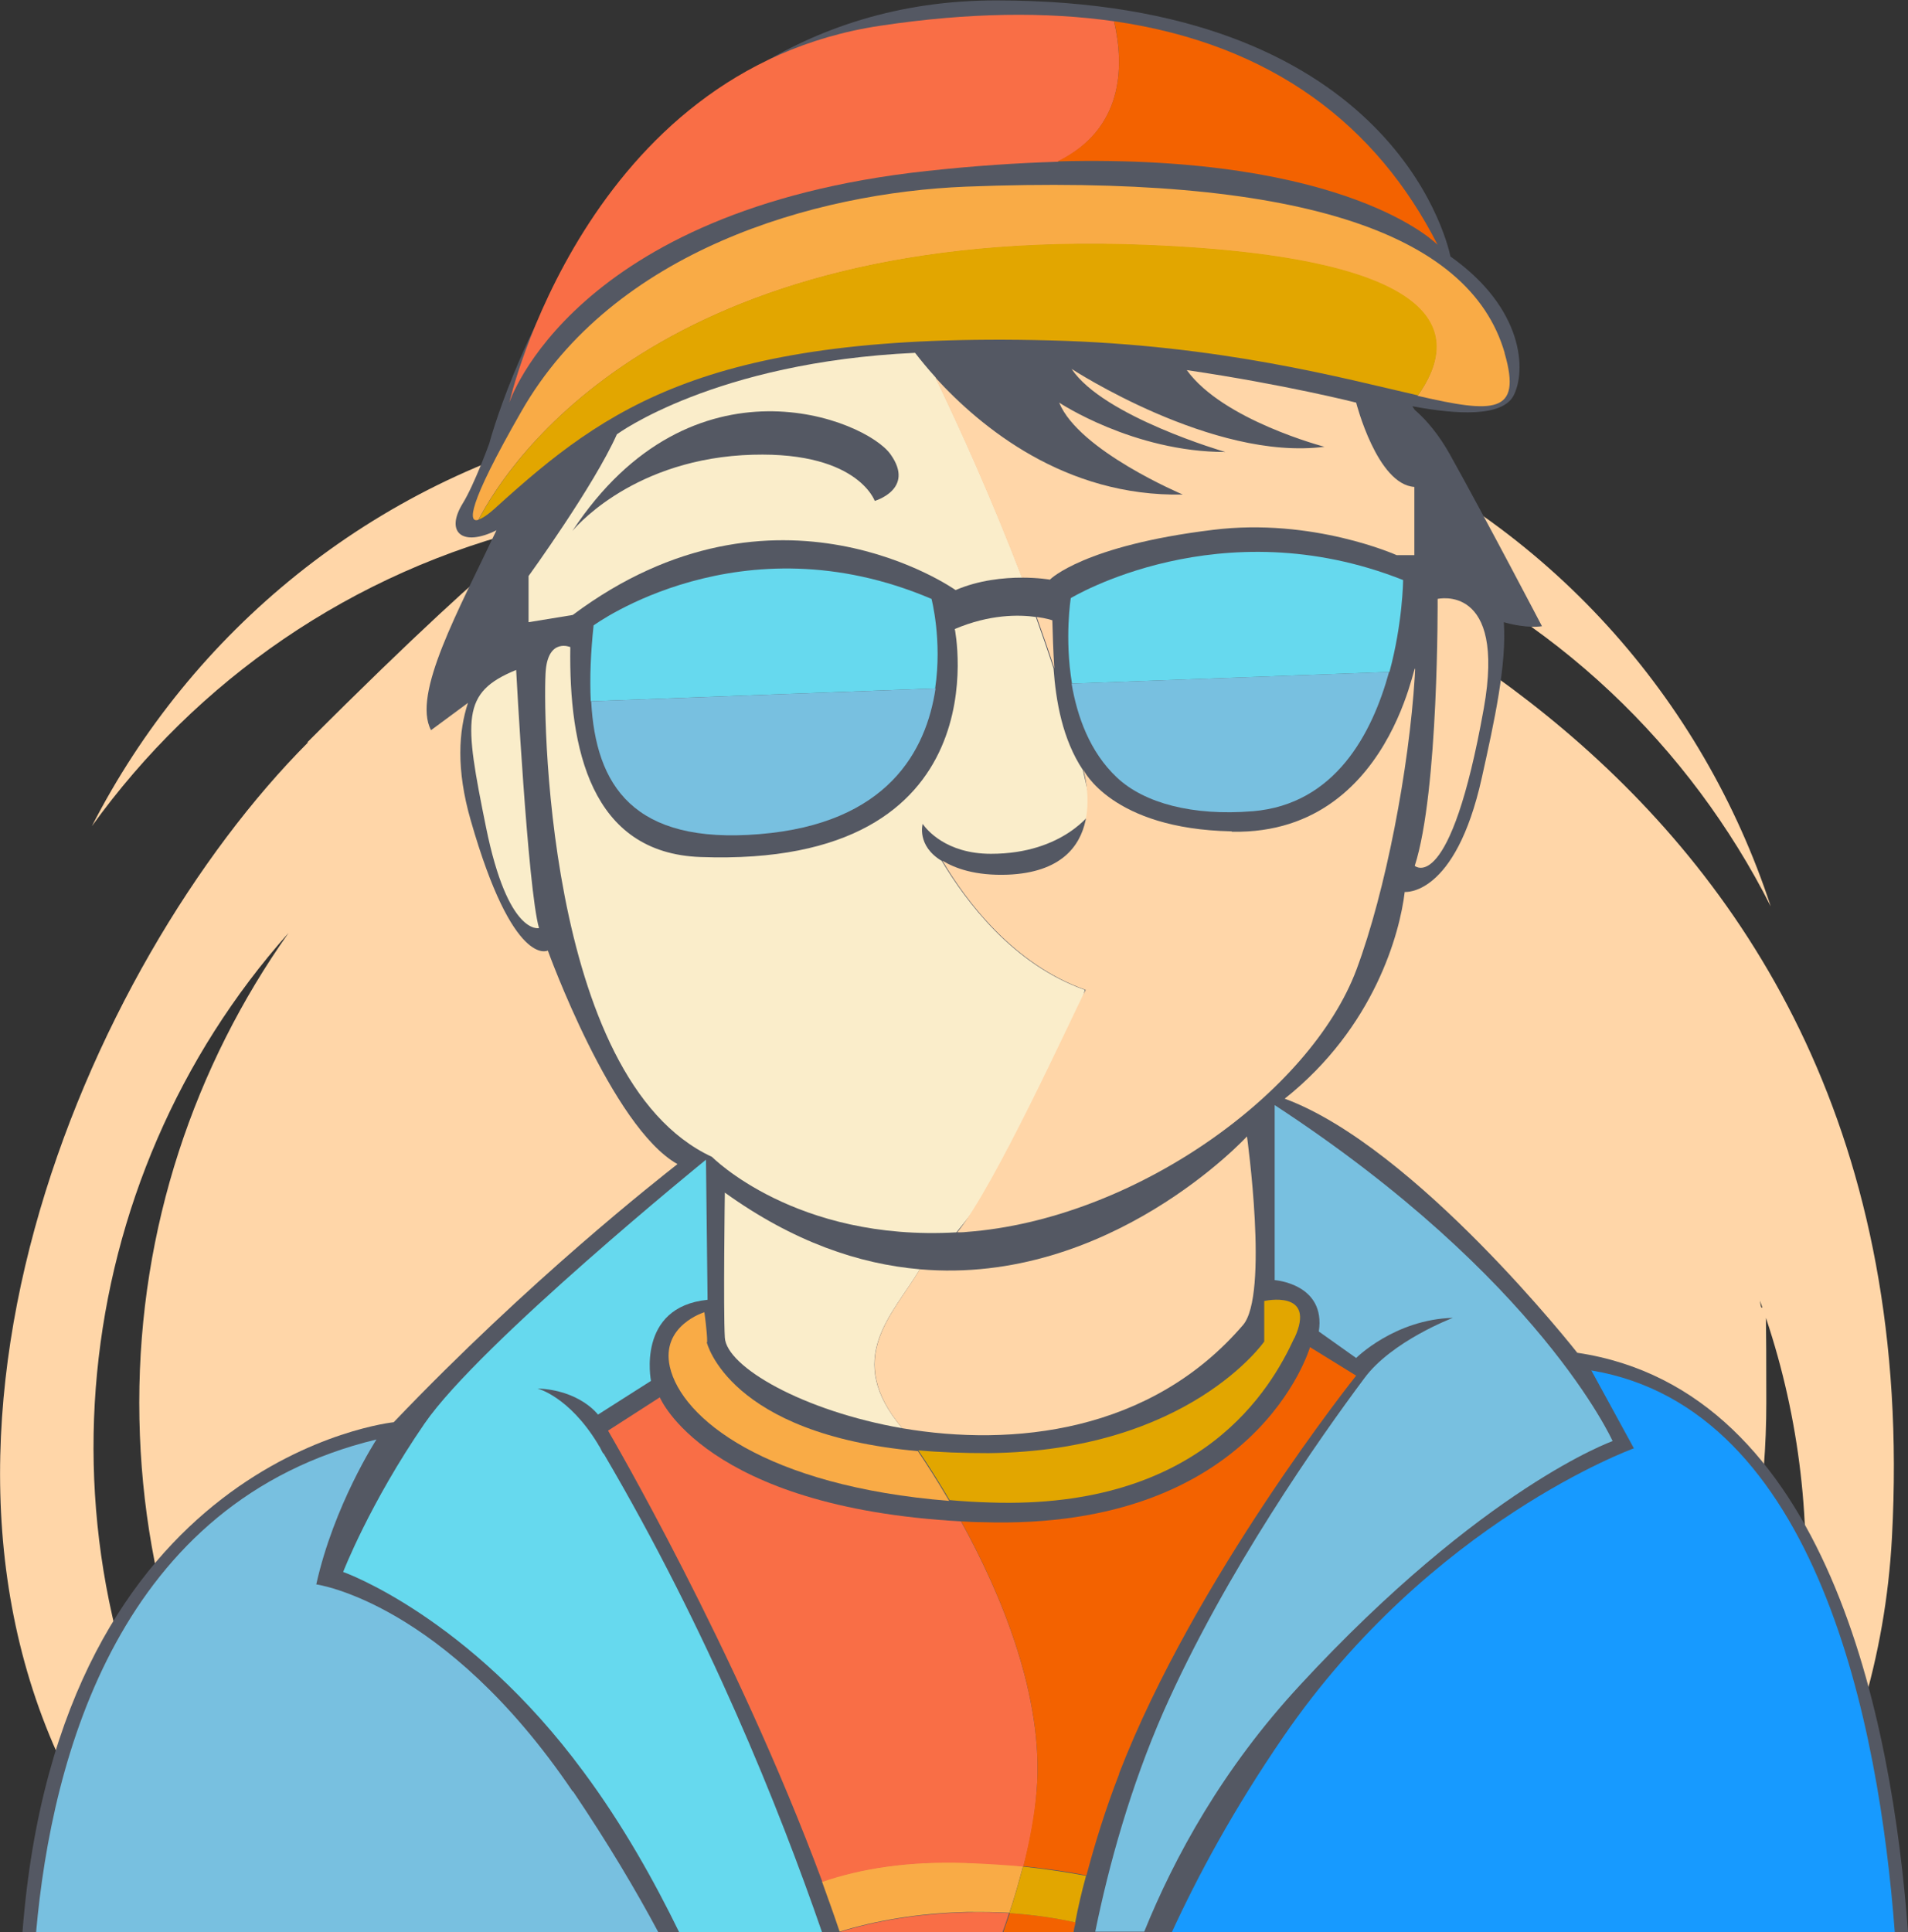
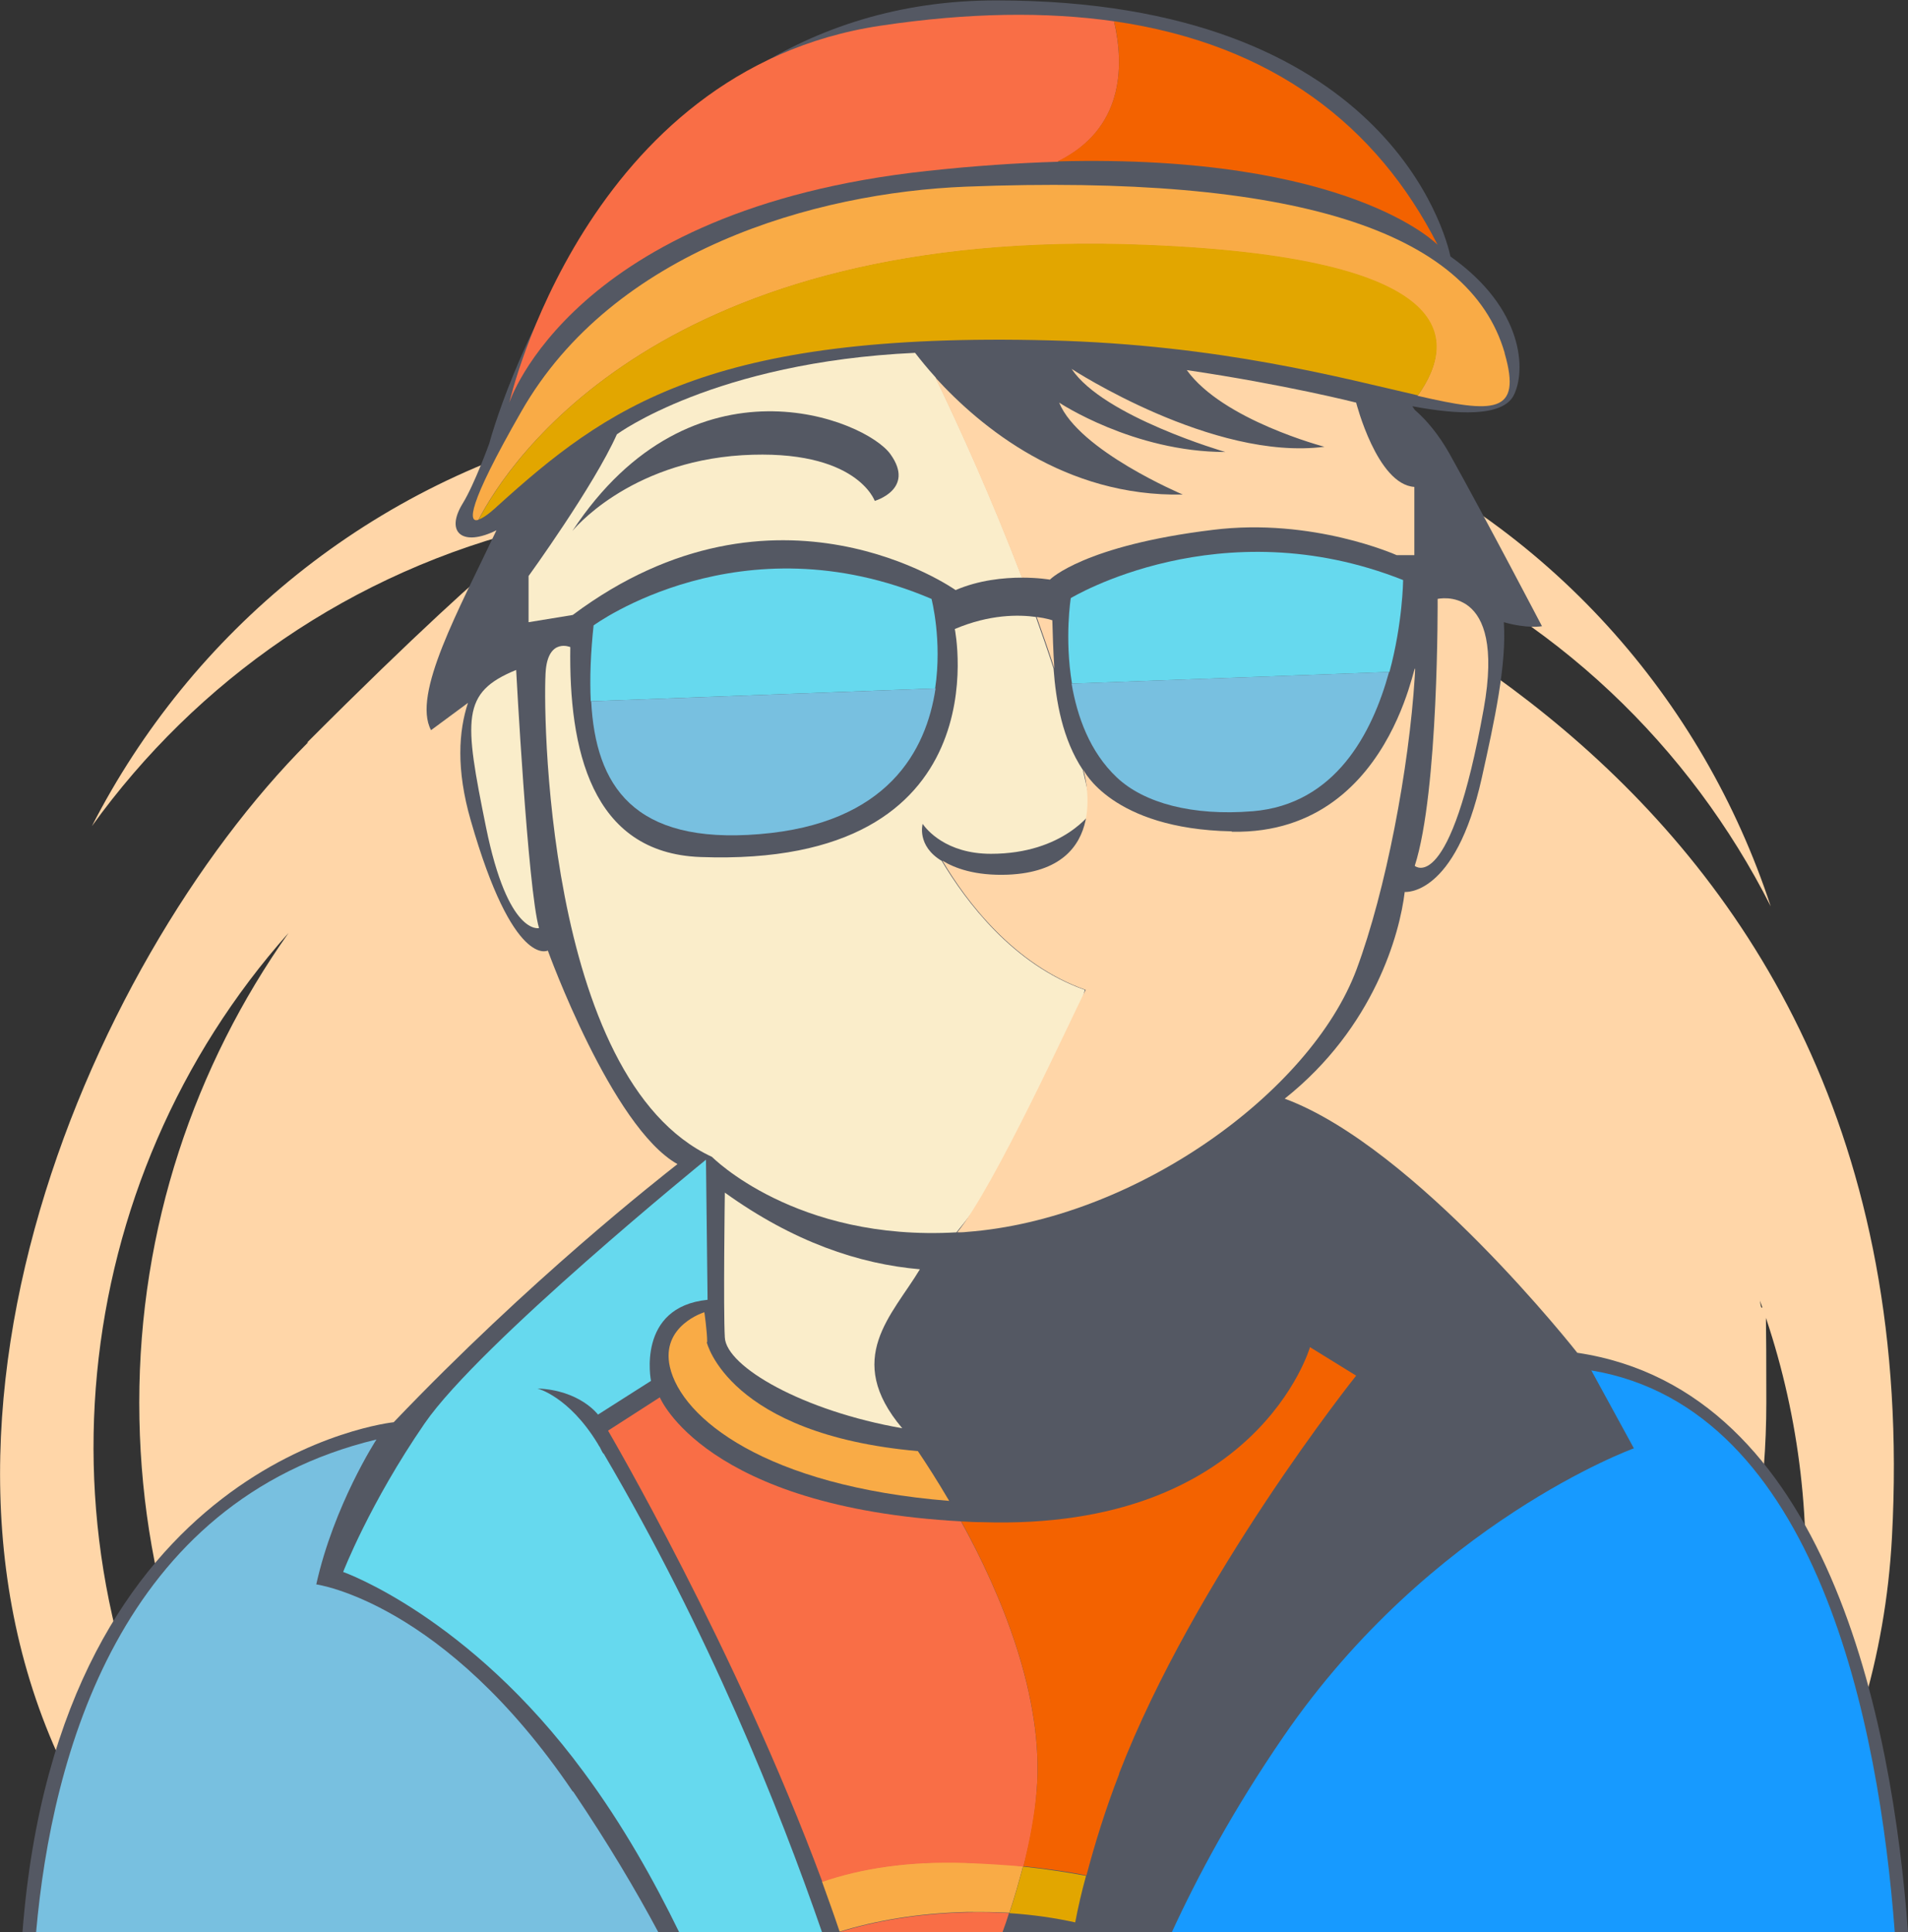
<svg xmlns="http://www.w3.org/2000/svg" version="1.1" viewBox="0 0 475.4 481.3">
  <rect x="0" y="0" width="475.4" height="481.3" fill="#333333" stroke="none" />
  <defs>
    <style>
      .cls-1 {
        fill: #ffd6a8;
      }

      .cls-2 {
        fill: #faedca;
      }

      .cls-3 {
        fill: none;
      }

      .cls-4 {
        fill: #545863;
      }

      .cls-5 {
        fill: #e2a600;
      }

      .cls-6 {
        fill: #f36200;
      }

      .cls-7 {
        fill: #78c0e0;
      }

      .cls-8 {
        fill: #66d9ee;
      }

      .cls-9 {
        fill: #f96e46;
      }

      .cls-10 {
        fill: #179aff;
      }

      .cls-11 {
        fill: #f9ab46;
      }
    </style>
  </defs>
  <g>
    <g id="Layer_3">
      <path class="cls-1" d="M76.8,184.9c-55,55.1-109,178.5-53.4,269.2,2.3,3.8,4.8,7.5,7.4,11.2h23.7c-.9-1.4-1.9-2.9-2.8-4.4-45.4-74.1-34.7-166.8,20.2-228.5-23.4,33.1-37.2,73.4-37.2,117s13.4,83,36.3,115.8h332.8c22.9-32.8,36.3-72.8,36.3-115.8s-.5-17.1-1.6-25.4c8.8,24.3,12.8,50.8,11,78.2-1.5,22.3-6.7,43.5-15.1,63h12.7c14-24.4,22.7-52.3,24.3-82.2,10.8-199.9-164.1-248.7-192.7-262.7,21.6,1.1,43.3,5.8,64.4,14.5,44.3,18.4,78,51.3,98.1,91-16.9-51.5-55.2-95.6-109.2-117.9-42.4-17.6-87.4-18.9-128.3-6.8-17.9-.9-36.2.8-54.5,5.2-56.8,13.7-101.6,51.3-126.3,99.5,26-36.1,64.5-63.4,111-74.6,4.4-1.1-2.4-1.3-57.4,53.8Z" />
      <path class="cls-4" d="M475.4,481.3c-3.9-52.7-20-135-82.4-144.3,0,0-40.2-51.2-72.9-63.3,22.4-17.8,28.7-41.3,29.9-51.5,0,0,12.6,1.3,19.2-28.4,3.2-14.4,6.2-28.1,5.5-38.8,6,1.7,9.5,1,9.5,1,0,0-13.8-26.4-23-42.9-2.7-4.8-5.7-8.4-8.7-11-.2-.3-.4-.6-.6-.9,11.1,2.1,22.3,2.7,25.2-2.6,3.2-6.1,2.7-21.7-15.7-34.7-1.1-5.2-15.9-63.8-113.2-63.8s-126.3,110.4-126.3,110.4c0,0-3.7,10.2-6.6,14.9-4.5,7.3,0,10.9,8.4,6.7-9.3,19.7-21.1,40.8-16.3,49.8l9.2-6.8c-2.3,7-3,16.5.7,29.3,10.6,37,19.2,32.4,19.2,32.4,0,0,15.9,44,32.3,53.2-4.8,3.8-36.7,28.7-70.7,64.3,0,0-83.4,8.6-92.5,127.1h469.7Z" />
      <path class="cls-7" d="M142.7,446.3c-32-47.3-63.9-51.6-63.9-51.6,4.4-19.8,15-36.1,15-36.1-63.9,15.4-80.9,78.7-84.8,122.7h155c-5.5-10.3-12.5-22.1-21.2-35Z" />
      <path class="cls-10" d="M396.5,341.4l10.6,19.4s-50.6,18.3-87.3,71.8c-12.5,18.2-21.4,34.8-27.8,48.7h180.1c-3.9-51.4-19.1-130.5-75.6-139.9Z" />
-       <path class="cls-7" d="M323.9,419.8c45.7-49.4,77.9-60.8,77.9-60.8,0,0-18.1-40.5-84.2-83.7v43.6s12.8.9,11,12.8l9.3,6.6s9.6-9.6,24.1-10c0,0-15.3,5.8-22.1,15.1-10.9,14.6-34.5,48-50,83-8.2,18.7-13.6,38.1-17,54.8h12.2c7.5-18.5,19.5-40.6,38.9-61.5Z" />
      <path class="cls-8" d="M150.3,362.1c-.2-.3-.4-.7-.6-1.1,0-.1-.2-.3-.2-.4,0-.1-.1-.2-.2-.3-.1-.2-.3-.5-.4-.7-7.2-11.8-15-13.7-15-13.7,10.6.4,15.1,6.5,15.1,6.5l13.2-8.4s-3.7-18.4,14.1-20.2l-.4-34.9s-56.4,45.8-70.1,65.7-20.3,37-20.3,37c0,0,31.3,11,59.9,49.8,9.8,13.2,17.6,27.2,23.8,39.9h35.6c-10.7-31-28.3-74.8-54.4-119.2Z" />
      <path class="cls-9" d="M251.5,476.6c-3.3-.2-6.8-.3-10.5-.2-12.5.3-23,2.2-31.8,4.9h40.6c.6-1.6,1.1-3.1,1.6-4.7Z" />
-       <path class="cls-6" d="M267.5,481.3c.1-.8.3-1.6.5-2.4-5-1.1-10.5-1.9-16.4-2.3-.5,1.6-1.1,3.1-1.6,4.7h17.6Z" />
      <path class="cls-2" d="M128.6,166.8s2.9,54.7,5.7,64.4c0,0-7.7,2-13.2-25.1s-6.2-33.6,7.5-39.2Z" />
      <path class="cls-1" d="M358.2,149.2s.3,47.9-5.7,66.5c0,0,8.8,7.8,17.2-39.2,5.6-31.3-11.5-27.3-11.5-27.3Z" />
      <path class="cls-8" d="M232.1,149.2c-47.6-20.3-84.2,6.6-84.2,6.6-.7,6.6-1,13-.7,18.9l85.8-3.2c1.8-12-.9-22.3-.9-22.3Z" />
      <path class="cls-8" d="M349.6,144.5c-45.6-18.1-82.8,4.5-82.8,4.5,0,0-1.6,9.9.3,21.3l79.1-2.9c3.3-12.2,3.4-22.8,3.4-22.8Z" />
      <path class="cls-7" d="M189.2,207.8c32-2.6,41.6-20.8,43.9-36.3l-85.8,3.2c1.1,21,10.5,35.7,41.9,33.1Z" />
      <path class="cls-7" d="M312.1,202.1c20.6-1.7,29.8-19.4,34-34.7l-79.1,2.9c1.4,8.2,4.5,17,11.3,23.4,6.8,6.4,18.9,9.6,33.7,8.4Z" />
      <path class="cls-9" d="M277.6,5.3c-16.9-2.4-36.2-2.2-58.2,1.1-73.6,11-92.5,93.9-92.5,93.9,0,0,15.6-48.1,104-57.7,11.9-1.3,22.7-2,32.6-2.3,16.4-8.1,16.7-23.5,14.1-34.9Z" />
      <path class="cls-6" d="M358.2,61c-15.1-29.7-41.1-50-80.6-55.7,2.6,11.4,2.3,26.9-14.1,34.9,72.9-1.9,94.7,20.8,94.7,20.8Z" />
      <path class="cls-11" d="M374.9,87.9c-8.8-30.4-52.6-44.6-134.2-41.4-37.7,1.5-87.9,15.9-110.8,56-13.7,23.9-13.2,27.8-10.7,27,7.3-14.1,45.5-73.3,166.3-68.4,77.6,3.1,77.9,23.2,67.7,37.5,19,4.4,26.1,4.6,21.7-10.6Z" />
      <path class="cls-5" d="M285.6,61c-120.8-4.9-159,54.3-166.3,68.4,1.7-.5,4.5-3.2,4.5-3.2,27.3-24.7,52.9-43.6,137.9-41.4,42.3,1.1,72.8,9.4,91.6,13.7,10.2-14.3,9.9-34.4-67.7-37.5Z" />
-       <path class="cls-3" d="M262.6,166.4c.6,8.2,2.2,17.6,7.3,25.3-2.1-8.4-4.5-16.9-7.3-25.3Z" />
      <path class="cls-3" d="M142.7,132.4s13.7-17.2,42.3-18.9c28.6-1.8,33.1,11.5,33.1,11.5,0,0,10.1-3,4-11.6-6.2-8.7-49.4-26.3-79.3,19.1Z" />
      <path class="cls-3" d="M247,212.6c-12.5,0-17.1-7.5-17.1-7.5,0,0-3.5,12.3,21.2,12.8,23.4.4,21.4-14.3,21.2-15.7,0,0,0,0,0-.1,0,0-7.1,10.6-25.2,10.6Z" />
      <path class="cls-2" d="M228,87.9c-50,2.3-74.3,20.3-74.3,20.3-5.7,12.8-22,35.3-22,35.3v11.5l11-1.8c50.7-37.9,95.4-6.2,95.4-6.2,5.8-2.5,12-3.1,16.6-3.1-7.5-19.7-15.6-37.5-21.6-49.9-2-2.2-3.7-4.3-5.1-6.1ZM218,124.9s-4.4-13.2-33.1-11.5c-28.6,1.8-42.3,18.9-42.3,18.9,29.9-45.4,73.2-27.8,79.3-19.1,6.2,8.7-4,11.6-4,11.6Z" />
      <path class="cls-1" d="M272.2,202.1s0,0,0,.1c0,0,0-.1,0-.1Z" />
      <path class="cls-1" d="M262.1,154.5s-1.4-.5-3.8-.8c1.5,4.2,3,8.5,4.4,12.8-.3-4.5-.4-8.6-.5-12Z" />
      <path class="cls-1" d="M261.7,144.3s8.4-8.4,40.5-12.3c24.9-3.1,45.8,6.3,45.8,6.3h4.4v-17c-9.3-.6-14.5-21-14.5-21,0,0-17.7-4.5-42.2-8.1,9,12.5,34.3,19.1,34.3,19.1-27.8,3.6-63-19.4-63-19.4,7.9,11.9,38.3,20.7,38.3,20.7-22.9,0-41.4-12.3-41.4-12.3,4.9,12,30.8,22.9,30.8,22.9-29.3.6-50.3-16.7-61.7-29.2,6,12.4,14,30.1,21.6,49.9,4.2,0,7,.5,7,.5Z" />
      <path class="cls-2" d="M229.2,316.2c-15.1-1.3-31.5-6.8-48.6-19.1,0,0-.4,29.1,0,36.1.4,7.3,19.5,18.3,44.2,22.6-14.7-17.4-2.5-28.1,4.4-39.6Z" />
-       <path class="cls-1" d="M309.7,330.1c6.5-7.5,1-47,1-47,0,0-34.2,37.2-81.5,33.1-6.9,11.5-19,22.2-4.4,39.6,27.5,4.7,61.9,1.1,84.9-25.7Z" />
      <path class="cls-3" d="M234.7,214.5c-3.2-5.5-4.8-9.3-4.8-9.3,0,0-1.6,5.5,4.8,9.3Z" />
      <path class="cls-2" d="M234.7,214.5c-6.4-3.8-4.8-9.3-4.8-9.3,0,0,0,.1.1.2.8,1.1,5.6,7.3,16.9,7.3,18.2,0,25.2-10.6,25.2-10.6-.7-3.4-1.5-6.9-2.3-10.3-5.1-7.7-6.7-17.1-7.3-25.3-1.4-4.3-2.9-8.6-4.4-12.8-4.2-.6-11.5-.7-20.2,3,0,0,12.2,59.6-63.4,56.8-27.3-1-32.8-27.1-32.4-52.3,0,0-5.3-2.3-6.1,5.6s-.5,102,41.4,121.4c0,0,20.8,21.1,60.9,18.8,8.5-10.3,24.8-32.8,32-60.4-17.9-6.3-29.6-22-35.7-32.2Z" />
-       <path class="cls-1" d="M230.1,205.3c0,0,0-.1-.1-.2,0,0,0,0,.1.2Z" />
+       <path class="cls-1" d="M230.1,205.3Z" />
      <path class="cls-1" d="M306.8,207.1c-29.9-.6-36.9-15.4-36.9-15.4,0,0,7.8,25.1-18.8,26.2-8.1.3-13.2-1.6-16.3-3.5,6,10.2,17.8,25.9,35.7,32.2-3.4,6.6-22.7,49.1-32,60.4.8,0,1.5,0,2.3-.1,41.7-3.1,85.7-34.6,97.2-65.4,7.3-19.6,13.1-50.2,14.5-72.9.8-13-2.8,39.4-45.5,38.6ZM273.9,223.5c0-.3,0-.6,0-.9,0,.3,0,.6,0,.9h0ZM274,222c0-1.7,0-3.5,0-5.2,0,1.7,0,3.5,0,5.2ZM273.9,216.2c0-.7,0-1.3-.1-2,0,.7,0,1.4.1,2ZM273.2,207.5c0-.6-.2-1.3-.3-2,.1.7.2,1.3.3,2ZM273.8,213.5c-.1-1.7-.3-3.5-.5-5.2.2,1.7.4,3.5.5,5.2Z" />
      <path class="cls-11" d="M176.2,334.3c0-2.6-.7-7.4-.7-7.4,0,0-10.9,3.3-8.6,13.6,2.9,12.8,23.8,29.7,69.6,33.4-3-5.1-5.7-9.3-7.8-12.4-47.2-4.2-52.6-27.1-52.6-27.1Z" />
      <path class="cls-11" d="M240.6,464c-14.4-.5-26.2,1.4-35.8,4.7,1.5,4.2,3,8.3,4.4,12.5,8.8-2.7,19.3-4.6,31.8-4.9,3.6,0,7.1,0,10.5.2,1.3-3.9,2.4-7.8,3.4-11.6-4.5-.5-9.3-.8-14.3-.9Z" />
-       <path class="cls-5" d="M322.5,333.4c5.7-12.3-7.5-9.3-7.5-9.3v10.1s-18.9,27.3-68.7,27.8c-6.4,0-12.2-.2-17.5-.7,2.1,3.1,4.8,7.3,7.8,12.4,3.3.3,6.6.5,10.1.6,52.9,1.8,70.1-28.6,75.8-41Z" />
      <path class="cls-5" d="M270.6,467.3c-4.8-.9-10.1-1.7-15.7-2.3-1,3.8-2.1,7.7-3.4,11.6,6,.4,11.4,1.2,16.4,2.3.7-3.7,1.6-7.6,2.7-11.6Z" />
      <path class="cls-9" d="M239.5,379c-63.9-3.5-75.1-30.9-75.1-30.9l-12.9,8.3s31.9,54.4,53.4,112.4c9.6-3.3,21.4-5.2,35.8-4.7,5,.2,9.8.5,14.3.9,1.7-6.5,2.9-12.9,3.3-18.9,1.9-23.4-8.9-49.1-18.8-67Z" />
      <path class="cls-6" d="M278.8,441.9c18.9-48.9,59.1-99.2,59.1-99.2l-11.5-7.1s-13.2,45.8-81.7,43.6c-1.8,0-3.5-.1-5.2-.2,9.9,18,20.7,43.6,18.8,67-.5,6-1.7,12.4-3.3,18.9,5.6.6,10.9,1.3,15.7,2.3,2.1-7.9,4.7-16.4,8.2-25.4Z" />
    </g>
  </g>
</svg>